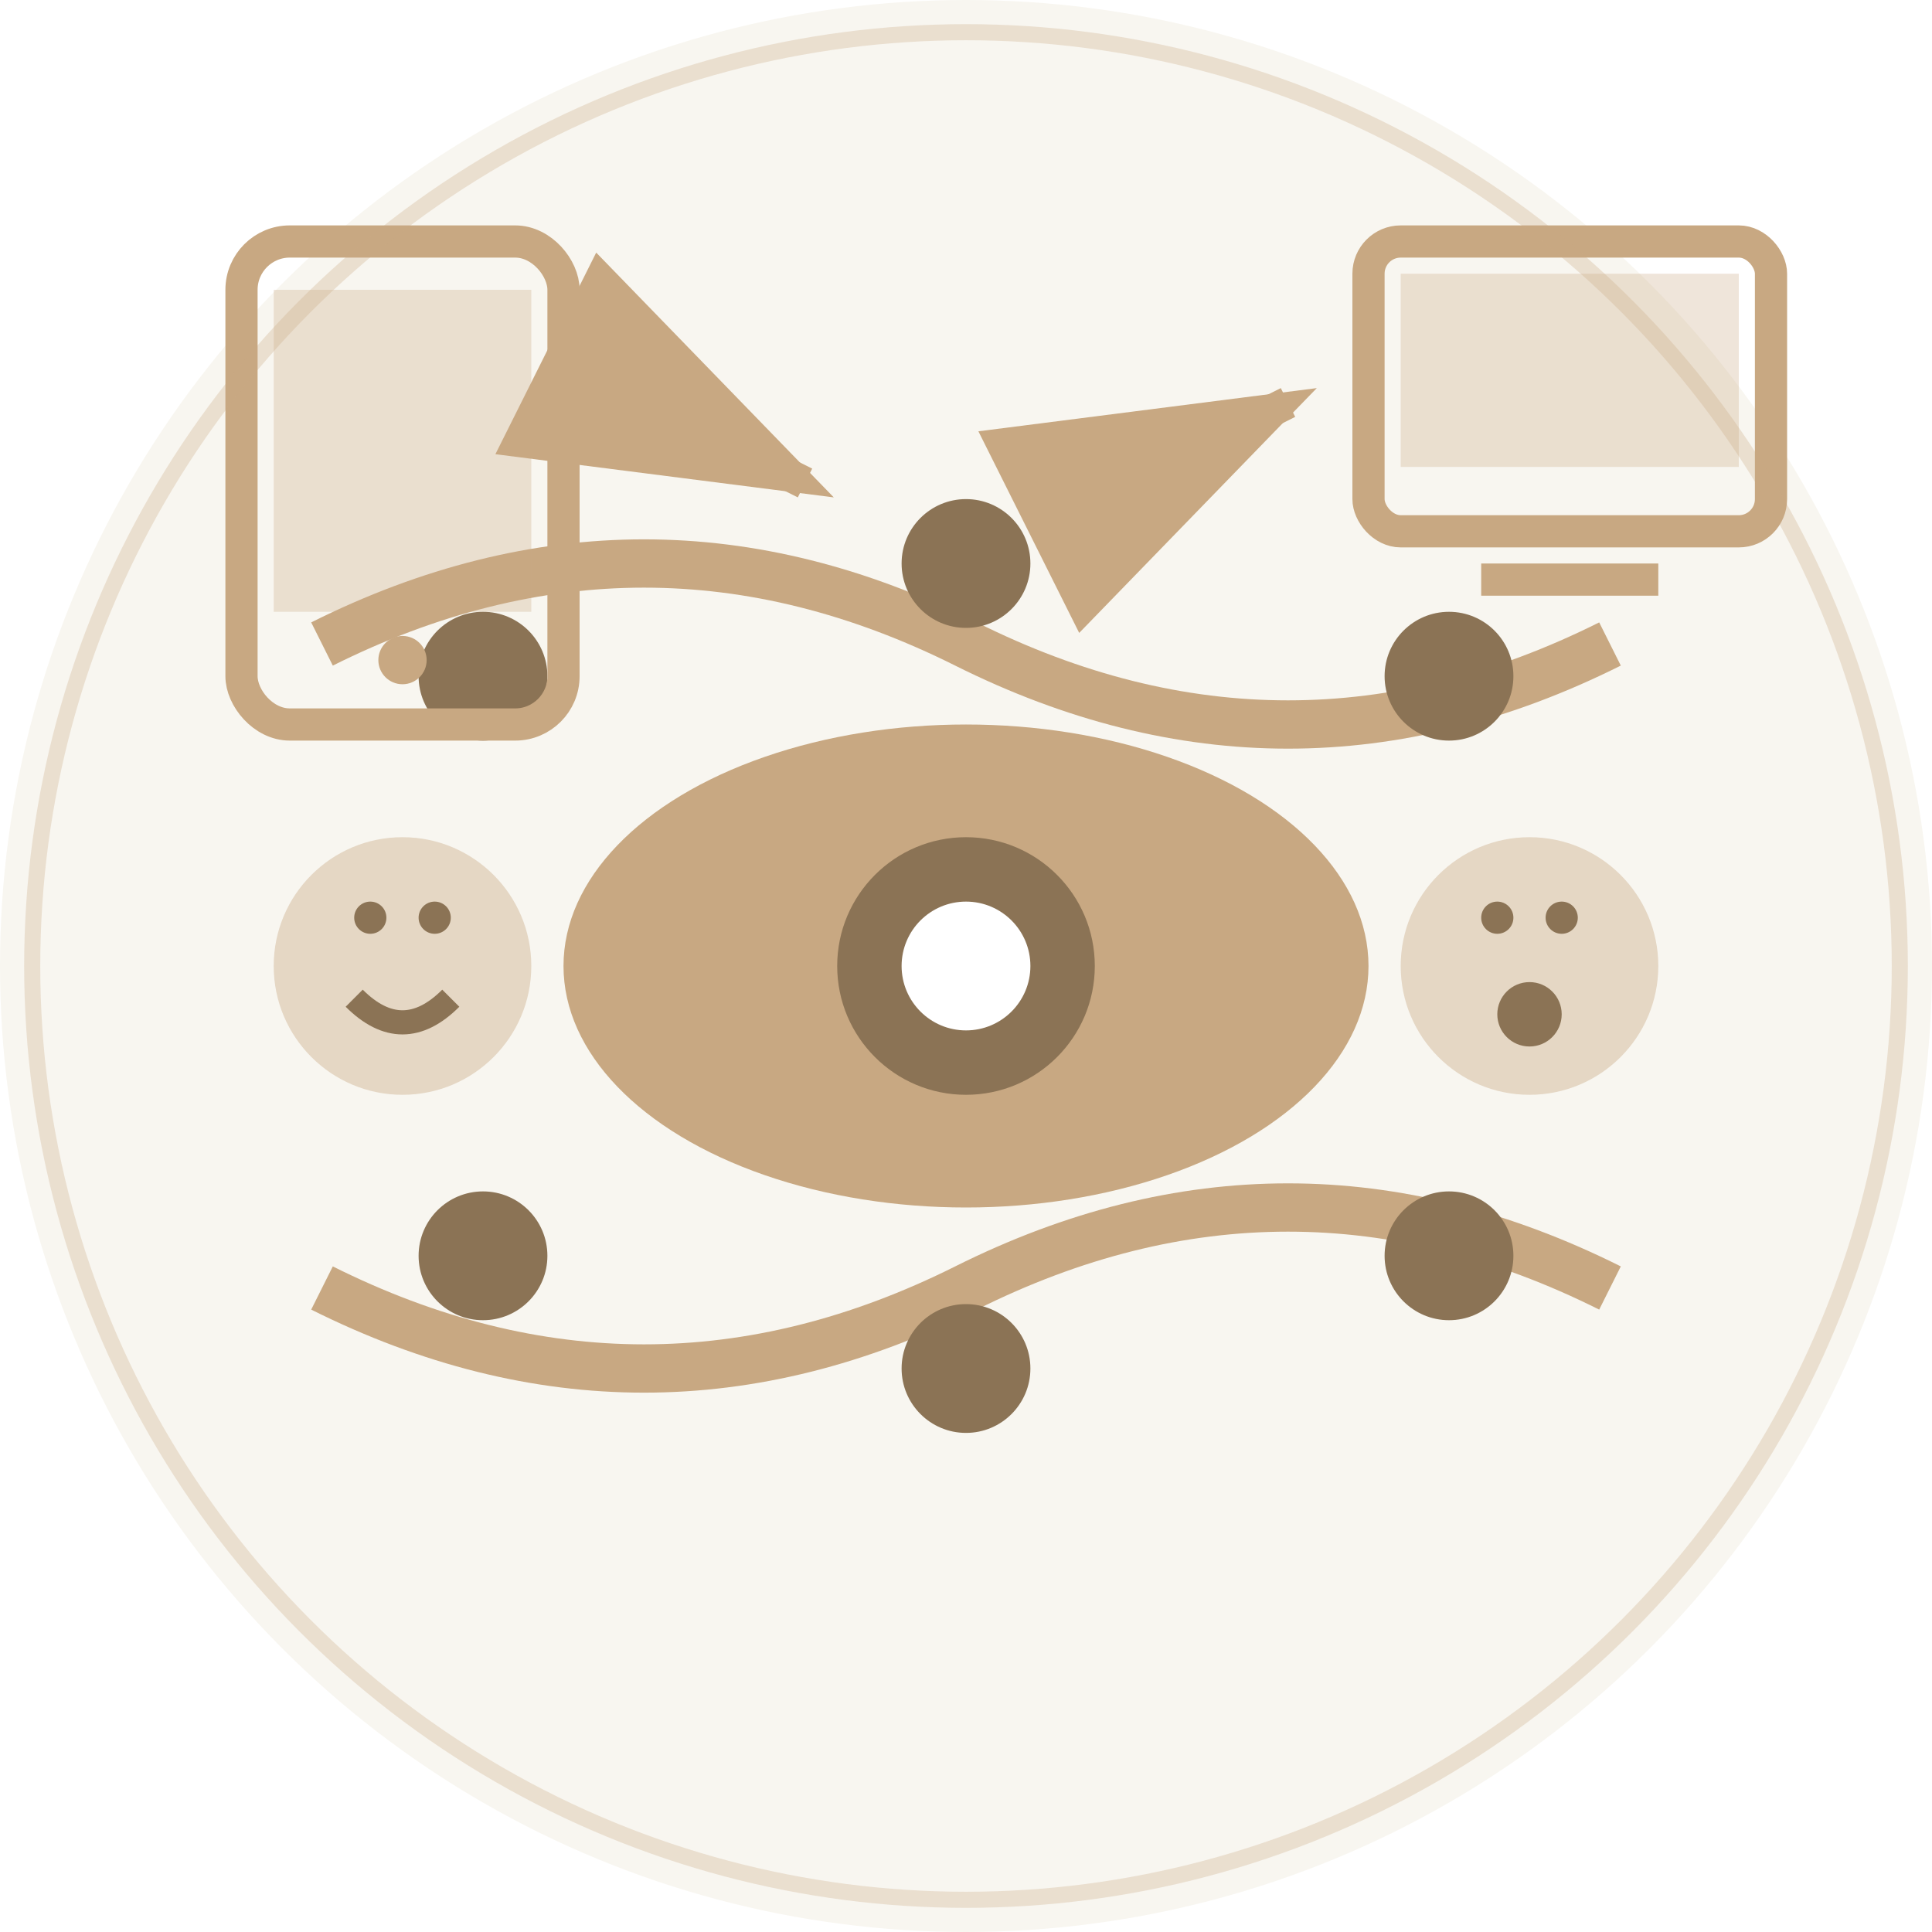
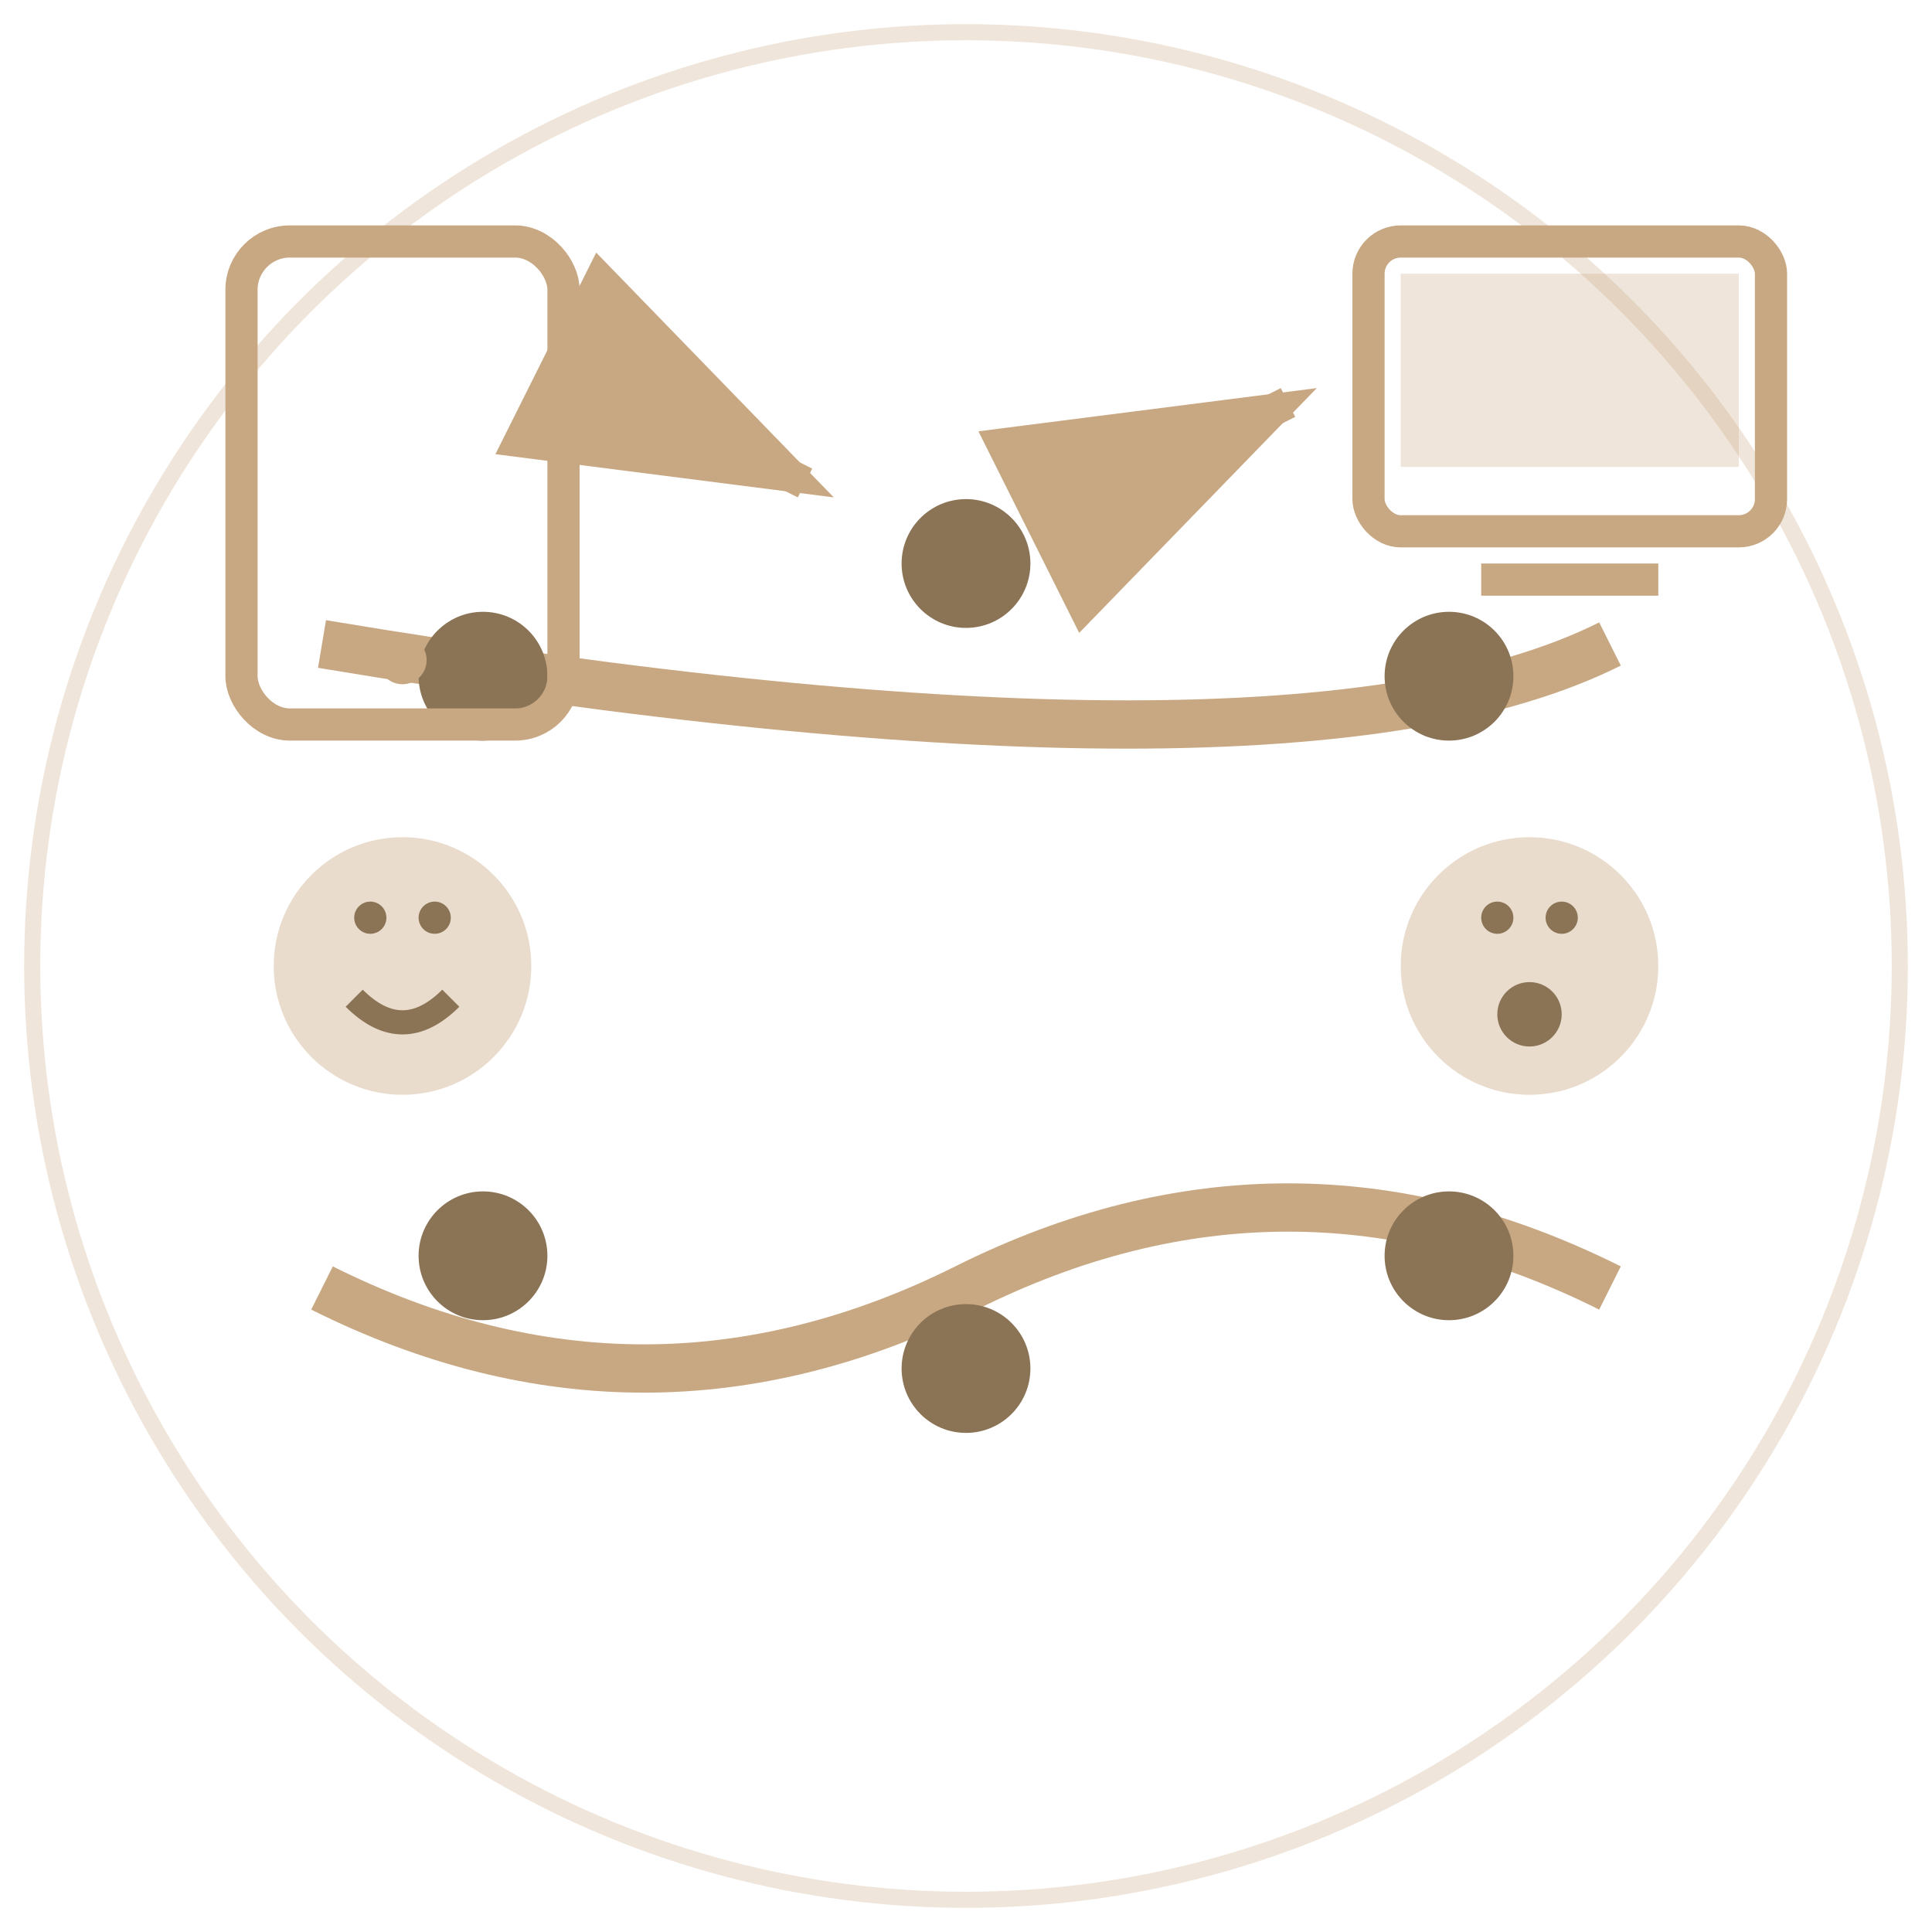
<svg xmlns="http://www.w3.org/2000/svg" width="120" height="120" viewBox="0 0 120 120" fill="none">
-   <circle cx="60" cy="60" r="60" fill="#F8F6F0" />
  <g id="design-experience">
-     <ellipse cx="60" cy="60" rx="25" ry="15" fill="#C8A882" />
-     <circle cx="60" cy="60" r="8" fill="#8B7355" />
    <circle cx="60" cy="60" r="4" fill="#FFFFFF" />
-     <path d="M20 40 Q40 30 60 40 Q80 50 100 40" stroke="#C8A882" stroke-width="3" fill="none" />
+     <path d="M20 40 Q80 50 100 40" stroke="#C8A882" stroke-width="3" fill="none" />
    <path d="M20 80 Q40 90 60 80 Q80 70 100 80" stroke="#C8A882" stroke-width="3" fill="none" />
    <circle cx="30" cy="42" r="4" fill="#8B7355" />
    <circle cx="60" cy="35" r="4" fill="#8B7355" />
    <circle cx="90" cy="42" r="4" fill="#8B7355" />
    <circle cx="30" cy="78" r="4" fill="#8B7355" />
    <circle cx="60" cy="85" r="4" fill="#8B7355" />
    <circle cx="90" cy="78" r="4" fill="#8B7355" />
    <g id="ui-elements">
      <rect x="15" y="15" width="20" height="30" rx="3" fill="none" stroke="#C8A882" stroke-width="2" />
-       <rect x="17" y="18" width="16" height="20" fill="#C8A882" opacity="0.3" />
      <circle cx="25" cy="41" r="1.5" fill="#C8A882" />
      <rect x="85" y="15" width="25" height="18" rx="2" fill="none" stroke="#C8A882" stroke-width="2" />
      <rect x="87" y="17" width="21" height="12" fill="#C8A882" opacity="0.3" />
      <rect x="92" y="35" width="11" height="2" fill="#C8A882" />
    </g>
    <g id="emotions">
      <circle cx="25" cy="60" r="8" fill="#C8A882" opacity="0.4" />
      <circle cx="23" cy="57" r="1" fill="#8B7355" />
      <circle cx="27" cy="57" r="1" fill="#8B7355" />
      <path d="M22 62 Q25 65 28 62" stroke="#8B7355" stroke-width="1.5" fill="none" />
      <circle cx="95" cy="60" r="8" fill="#C8A882" opacity="0.4" />
      <circle cx="93" cy="57" r="1" fill="#8B7355" />
      <circle cx="97" cy="57" r="1" fill="#8B7355" />
      <circle cx="95" cy="63" r="2" fill="#8B7355" />
    </g>
    <g id="flows">
      <path d="M40 25 L50 30" stroke="#C8A882" stroke-width="2" marker-end="url(#arrowhead)" />
      <path d="M70 30 L80 25" stroke="#C8A882" stroke-width="2" marker-end="url(#arrowhead)" />
    </g>
  </g>
  <defs>
    <marker id="arrowhead" markerWidth="10" markerHeight="7" refX="9" refY="3.5" orient="auto">
      <polygon points="0 0, 10 3.5, 0 7" fill="#C8A882" />
    </marker>
  </defs>
  <circle cx="60" cy="60" r="58" fill="none" stroke="#C8A882" stroke-width="1" opacity="0.3" />
</svg>